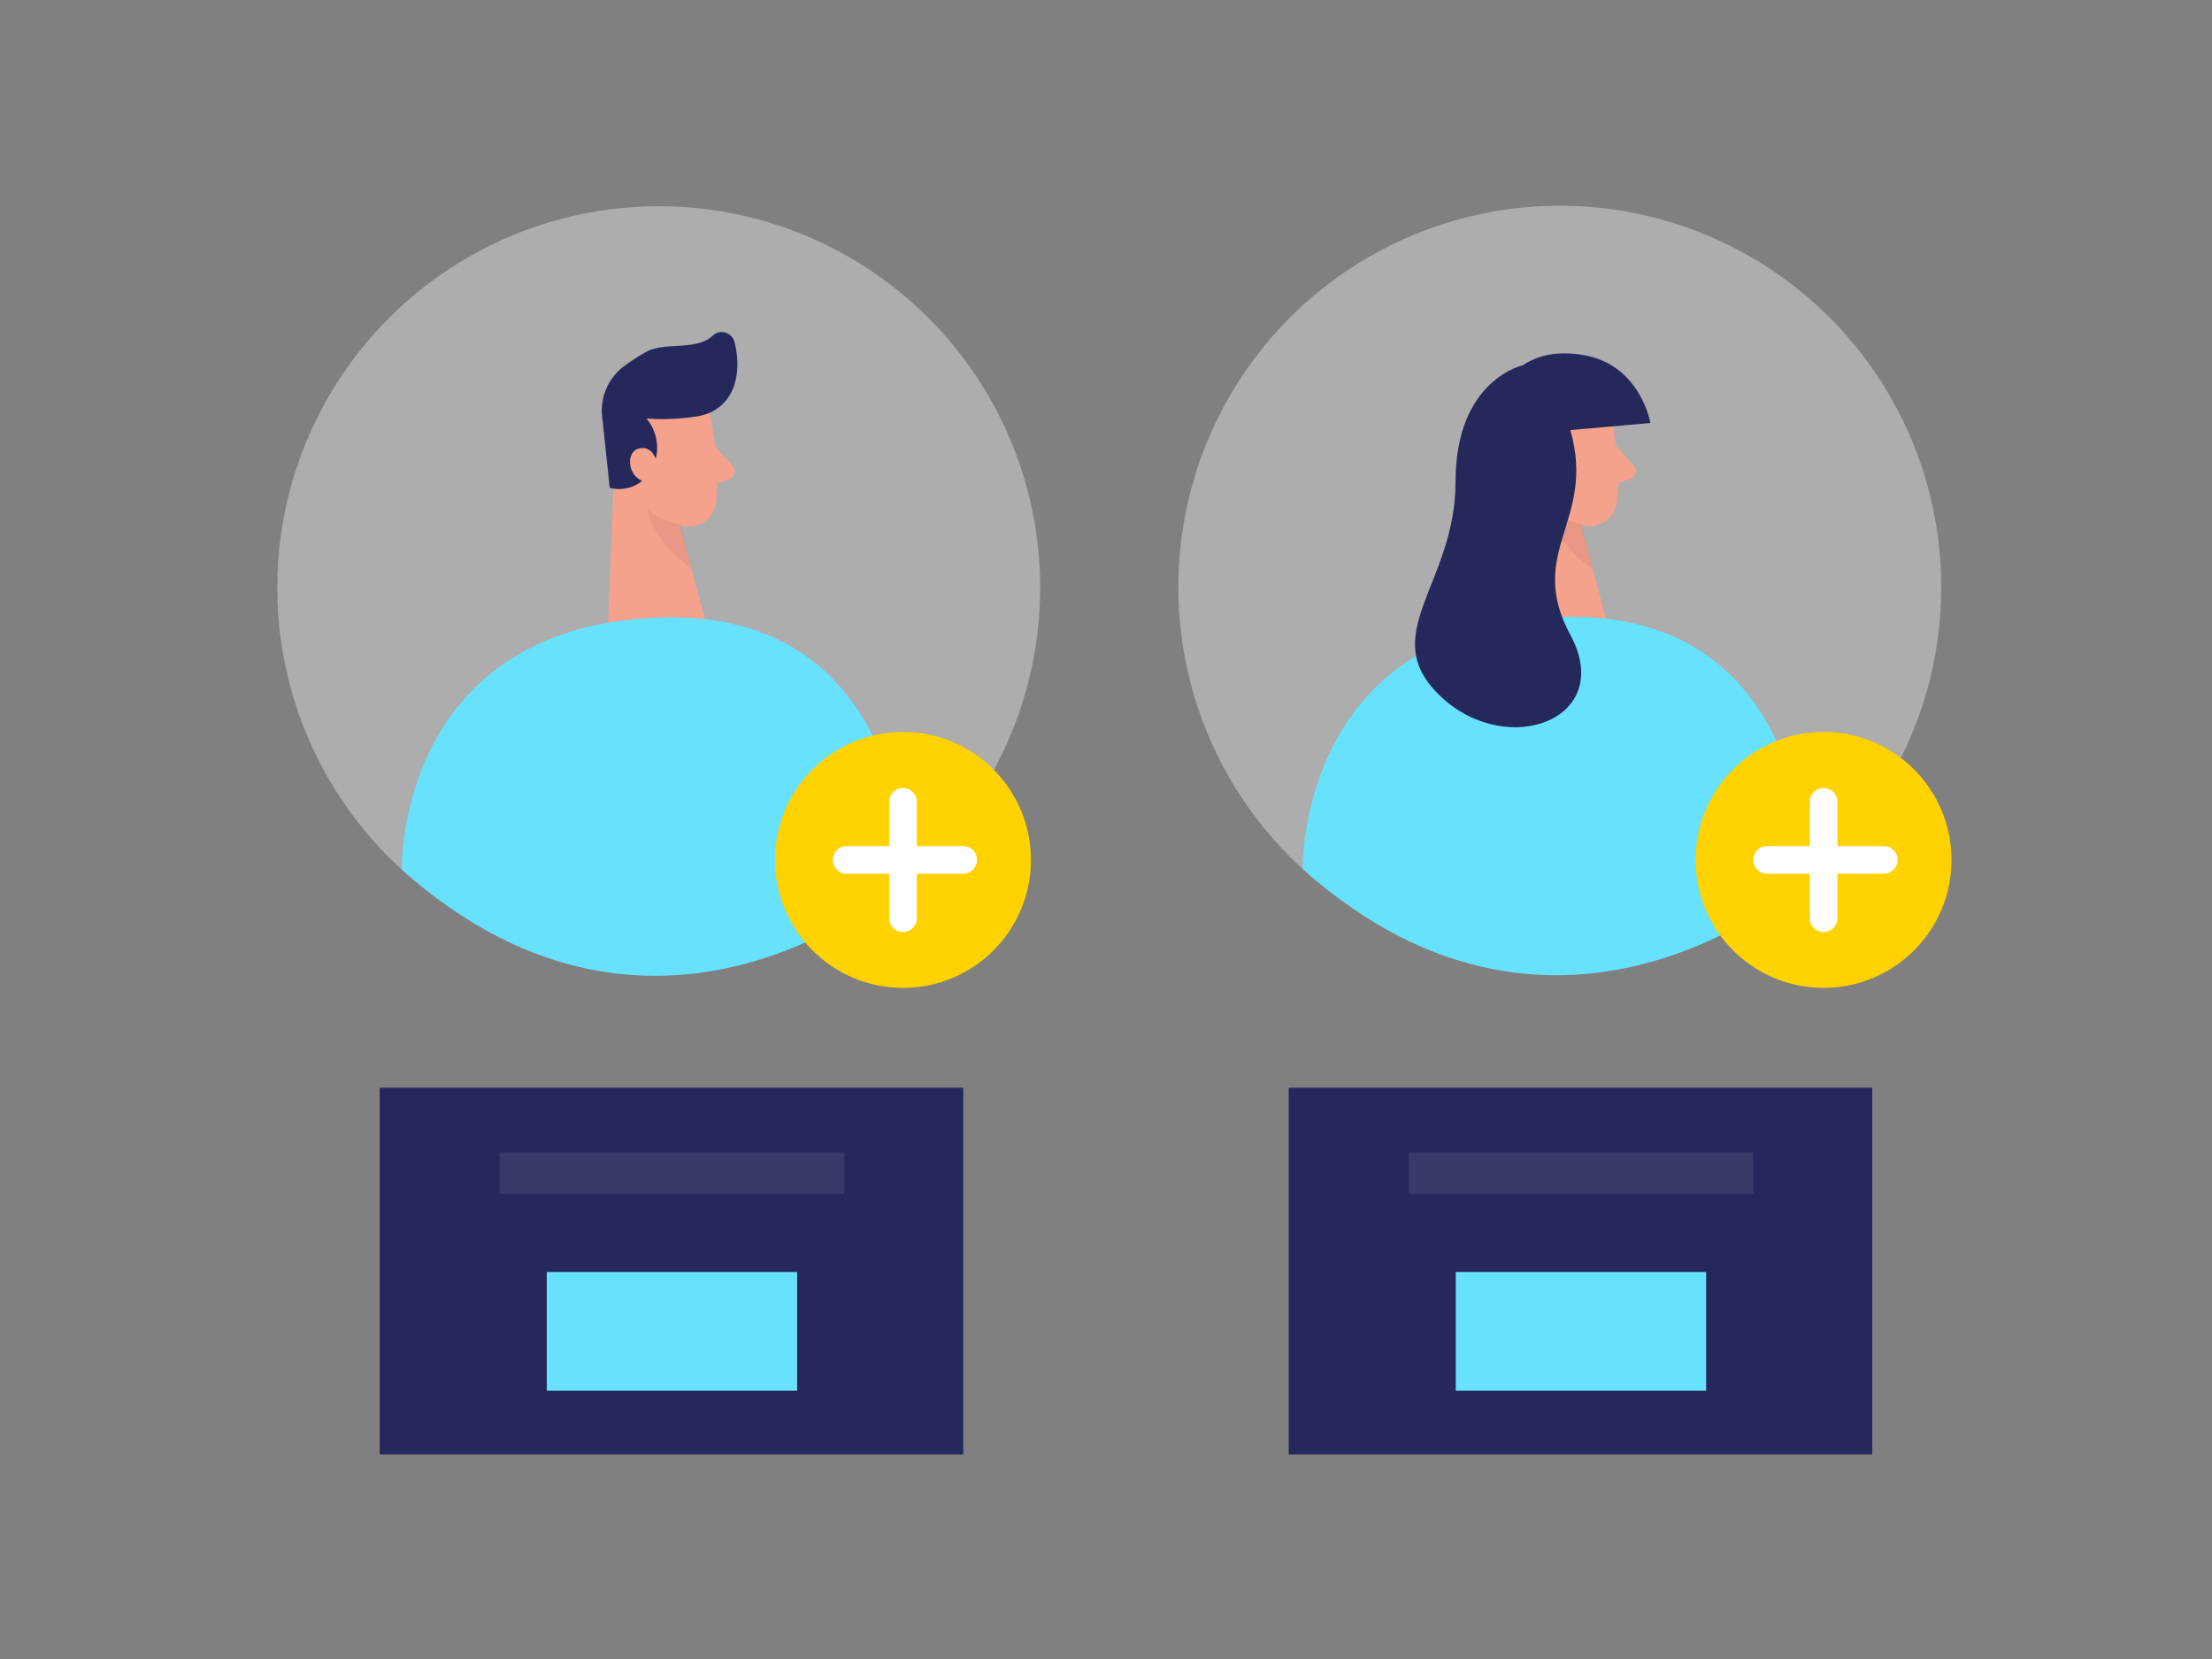
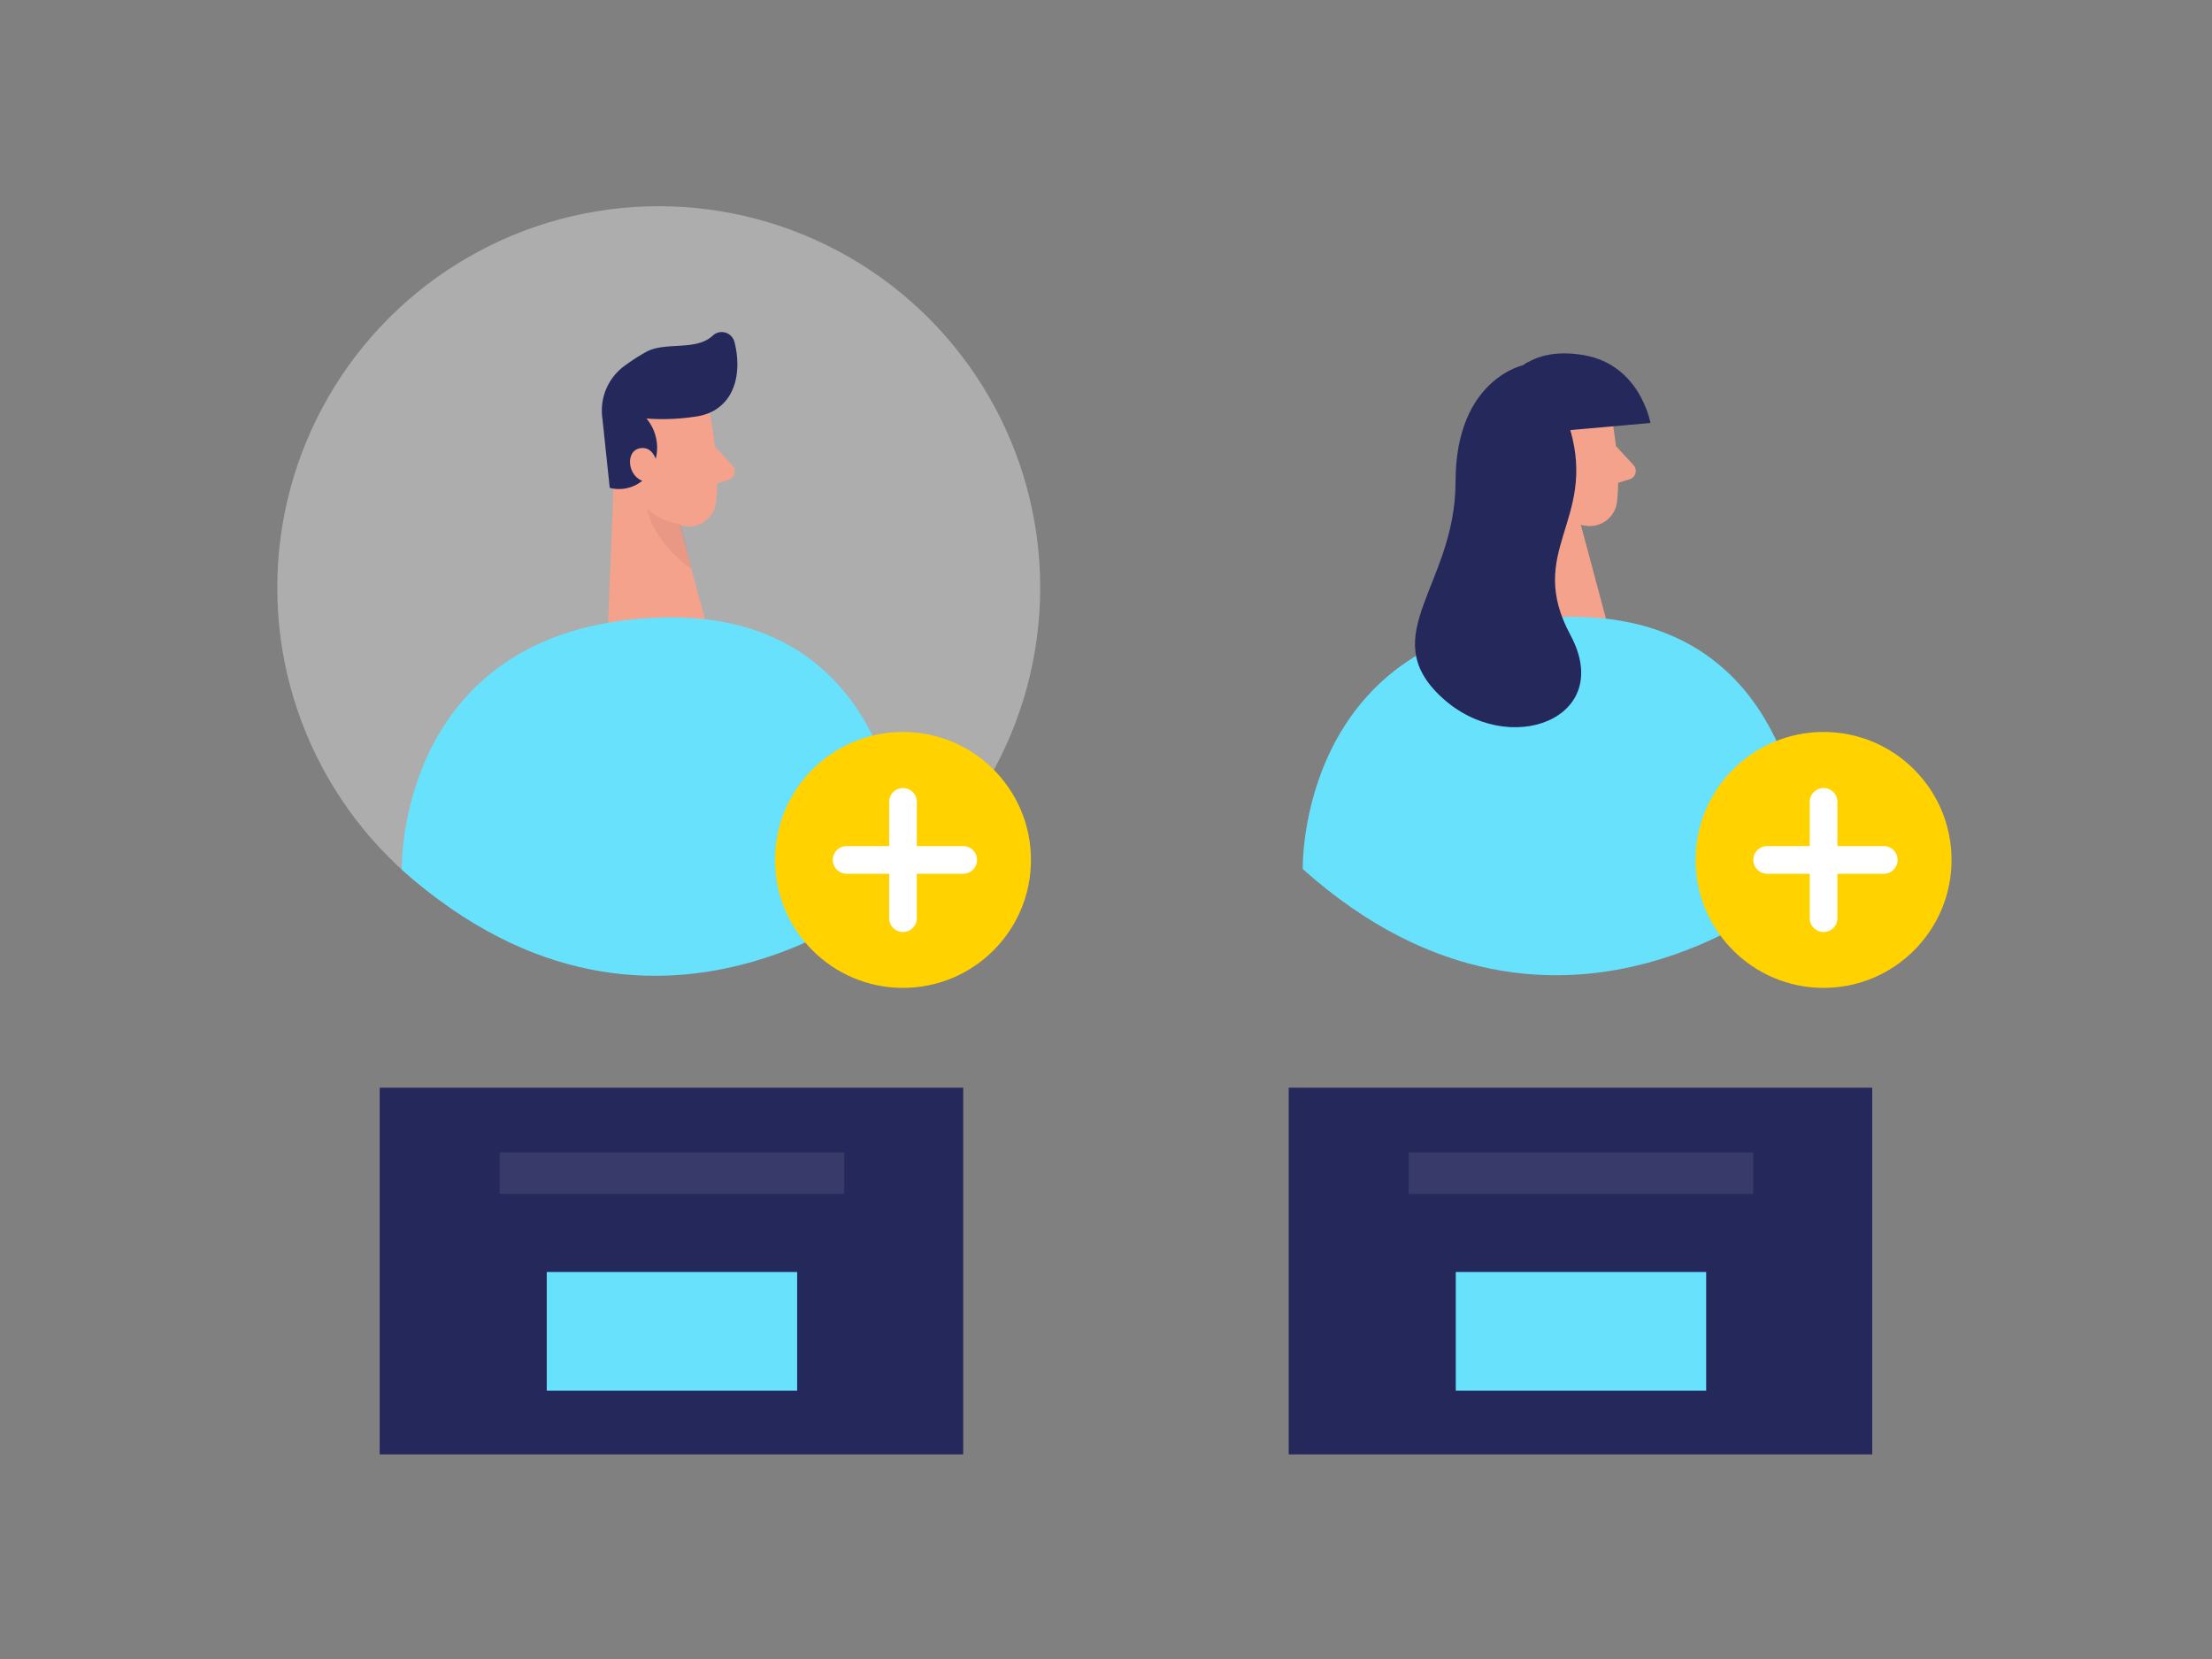
<svg xmlns="http://www.w3.org/2000/svg" id="Layer_1" data-name="Layer 1" viewBox="0 0 400 300">
  <rect x="0" y="0" width="400" height="300" fill="#808080" stroke="none" />
  <defs>
    <clipPath id="clip-path">
      <circle cx="-152.26" cy="-45.49" r="97.58" fill="none" />
    </clipPath>
  </defs>
  <circle cx="119.12" cy="106.27" r="68.98" fill="#e6e6e6" opacity="0.45" />
  <path d="M128.33,74.61s2,9.64,1.13,16.31a4.94,4.94,0,0,1-5.58,4.25c-3.35-.48-7.75-2.12-9.45-7.15l-3.94-8.2s-2.28-5.22,2.76-9.84S127.4,68.67,128.33,74.61Z" fill="#f4a28c" />
  <polygon points="111.21 81.31 109.93 113.56 127.75 112.99 121.52 89.75 111.21 81.31" fill="#f4a28c" />
  <path d="M126,75.3a39.79,39.79,0,0,1-9.1.38,8.19,8.19,0,0,1,1.06,8.94,6.67,6.67,0,0,1-7.7,3.6l-1.33-12.58a10,10,0,0,1,4-9.48,37,37,0,0,1,3.95-2.54c3.45-1.88,9-.1,12-2.92a2.37,2.37,0,0,1,3.92,1.1c1,3.75,1.05,9.85-3.87,12.55A9.3,9.3,0,0,1,126,75.3Z" fill="#24285b" />
  <path d="M118.93,84.21s-.52-3.76-3.32-3.13-2.07,6.06,1.83,6.11Z" fill="#f4a28c" />
  <path d="M129.28,80.75l3.17,3.44a1.58,1.58,0,0,1-.69,2.57l-3.66,1.15Z" fill="#f4a28c" />
  <path d="M123.1,94.78A11.66,11.66,0,0,1,117,92.05s1,5.83,8.07,10.85Z" fill="#ce8172" opacity="0.31" />
  <path d="M72.65,157.25s-1.06-43.3,45.64-45.54,45.47,47.45,45.47,47.45S119.7,199.32,72.65,157.25Z" fill="#68e1fd" />
-   <circle cx="282.06" cy="106.18" r="68.98" fill="#e6e6e6" opacity="0.45" />
  <path d="M291.26,74.51s2,9.64,1.13,16.32a4.94,4.94,0,0,1-5.57,4.25c-3.36-.49-7.75-2.12-9.45-7.16l-3.94-8.19s-2.29-5.23,2.76-9.84S290.34,68.57,291.26,74.51Z" fill="#f4a28c" />
  <polygon points="274.14 81.21 272.86 113.46 290.68 112.89 284.46 89.66 274.14 81.21" fill="#f4a28c" />
  <path d="M281.86,84.11s-.52-3.75-3.31-3.13-2.08,6.06,1.83,6.11Z" fill="#f4a28c" />
  <path d="M292.21,80.65l3.17,3.44a1.58,1.58,0,0,1-.69,2.58L291,87.81Z" fill="#f4a28c" />
-   <path d="M286,94.68A11.63,11.63,0,0,1,279.91,92s.95,5.83,8.07,10.86Z" fill="#ce8172" opacity="0.31" />
  <path d="M235.58,157.15s-1.05-43.3,45.65-45.54,45.47,47.45,45.47,47.45S282.63,199.22,235.58,157.15Z" fill="#68e1fd" />
  <circle cx="163.29" cy="155.5" r="23.14" fill="#ffd200" />
  <circle cx="329.76" cy="155.5" r="23.14" fill="#ffd200" />
  <path d="M163.29,168.54a2.5,2.5,0,0,1-2.5-2.5V145a2.5,2.5,0,0,1,5,0V166A2.5,2.5,0,0,1,163.29,168.54Z" fill="#fff" />
  <path d="M174.18,158H153.1a2.5,2.5,0,0,1,0-5h21.08a2.5,2.5,0,0,1,0,5Z" fill="#fff" />
  <path d="M329.76,168.54a2.5,2.5,0,0,1-2.5-2.5V145a2.5,2.5,0,0,1,5,0V166A2.5,2.5,0,0,1,329.76,168.54Z" fill="#fff" />
  <path d="M340.65,158H319.56a2.5,2.5,0,0,1,0-5h21.09a2.5,2.5,0,0,1,0,5Z" fill="#fff" />
  <path d="M283.94,77.77l14.51-1.28s-1.79-10.47-12-12.26-16.09,3.83-16.85,14.56,4,15.29,4,15.29S286.8,94.36,283.94,77.77Z" fill="#24285b" />
  <path d="M275.58,66s-12.37,2.46-12.37,21.13-14.64,27.7-2.55,38.93,31.49,3.92,23.32-11.23,4.7-20.6,0-37S275.58,66,275.58,66Z" fill="#24285b" />
  <rect x="68.66" y="196.69" width="105.52" height="66.31" fill="#24285b" />
  <rect x="98.87" y="230.02" width="45.28" height="21.45" fill="#68e1fd" />
  <rect x="90.36" y="208.4" width="62.3" height="7.49" fill="#fff" opacity="0.09" />
  <rect x="233.04" y="196.69" width="105.52" height="66.31" fill="#24285b" />
  <rect x="263.25" y="230.02" width="45.28" height="21.45" fill="#68e1fd" />
  <rect x="254.74" y="208.4" width="62.3" height="7.49" fill="#fff" opacity="0.09" />
</svg>